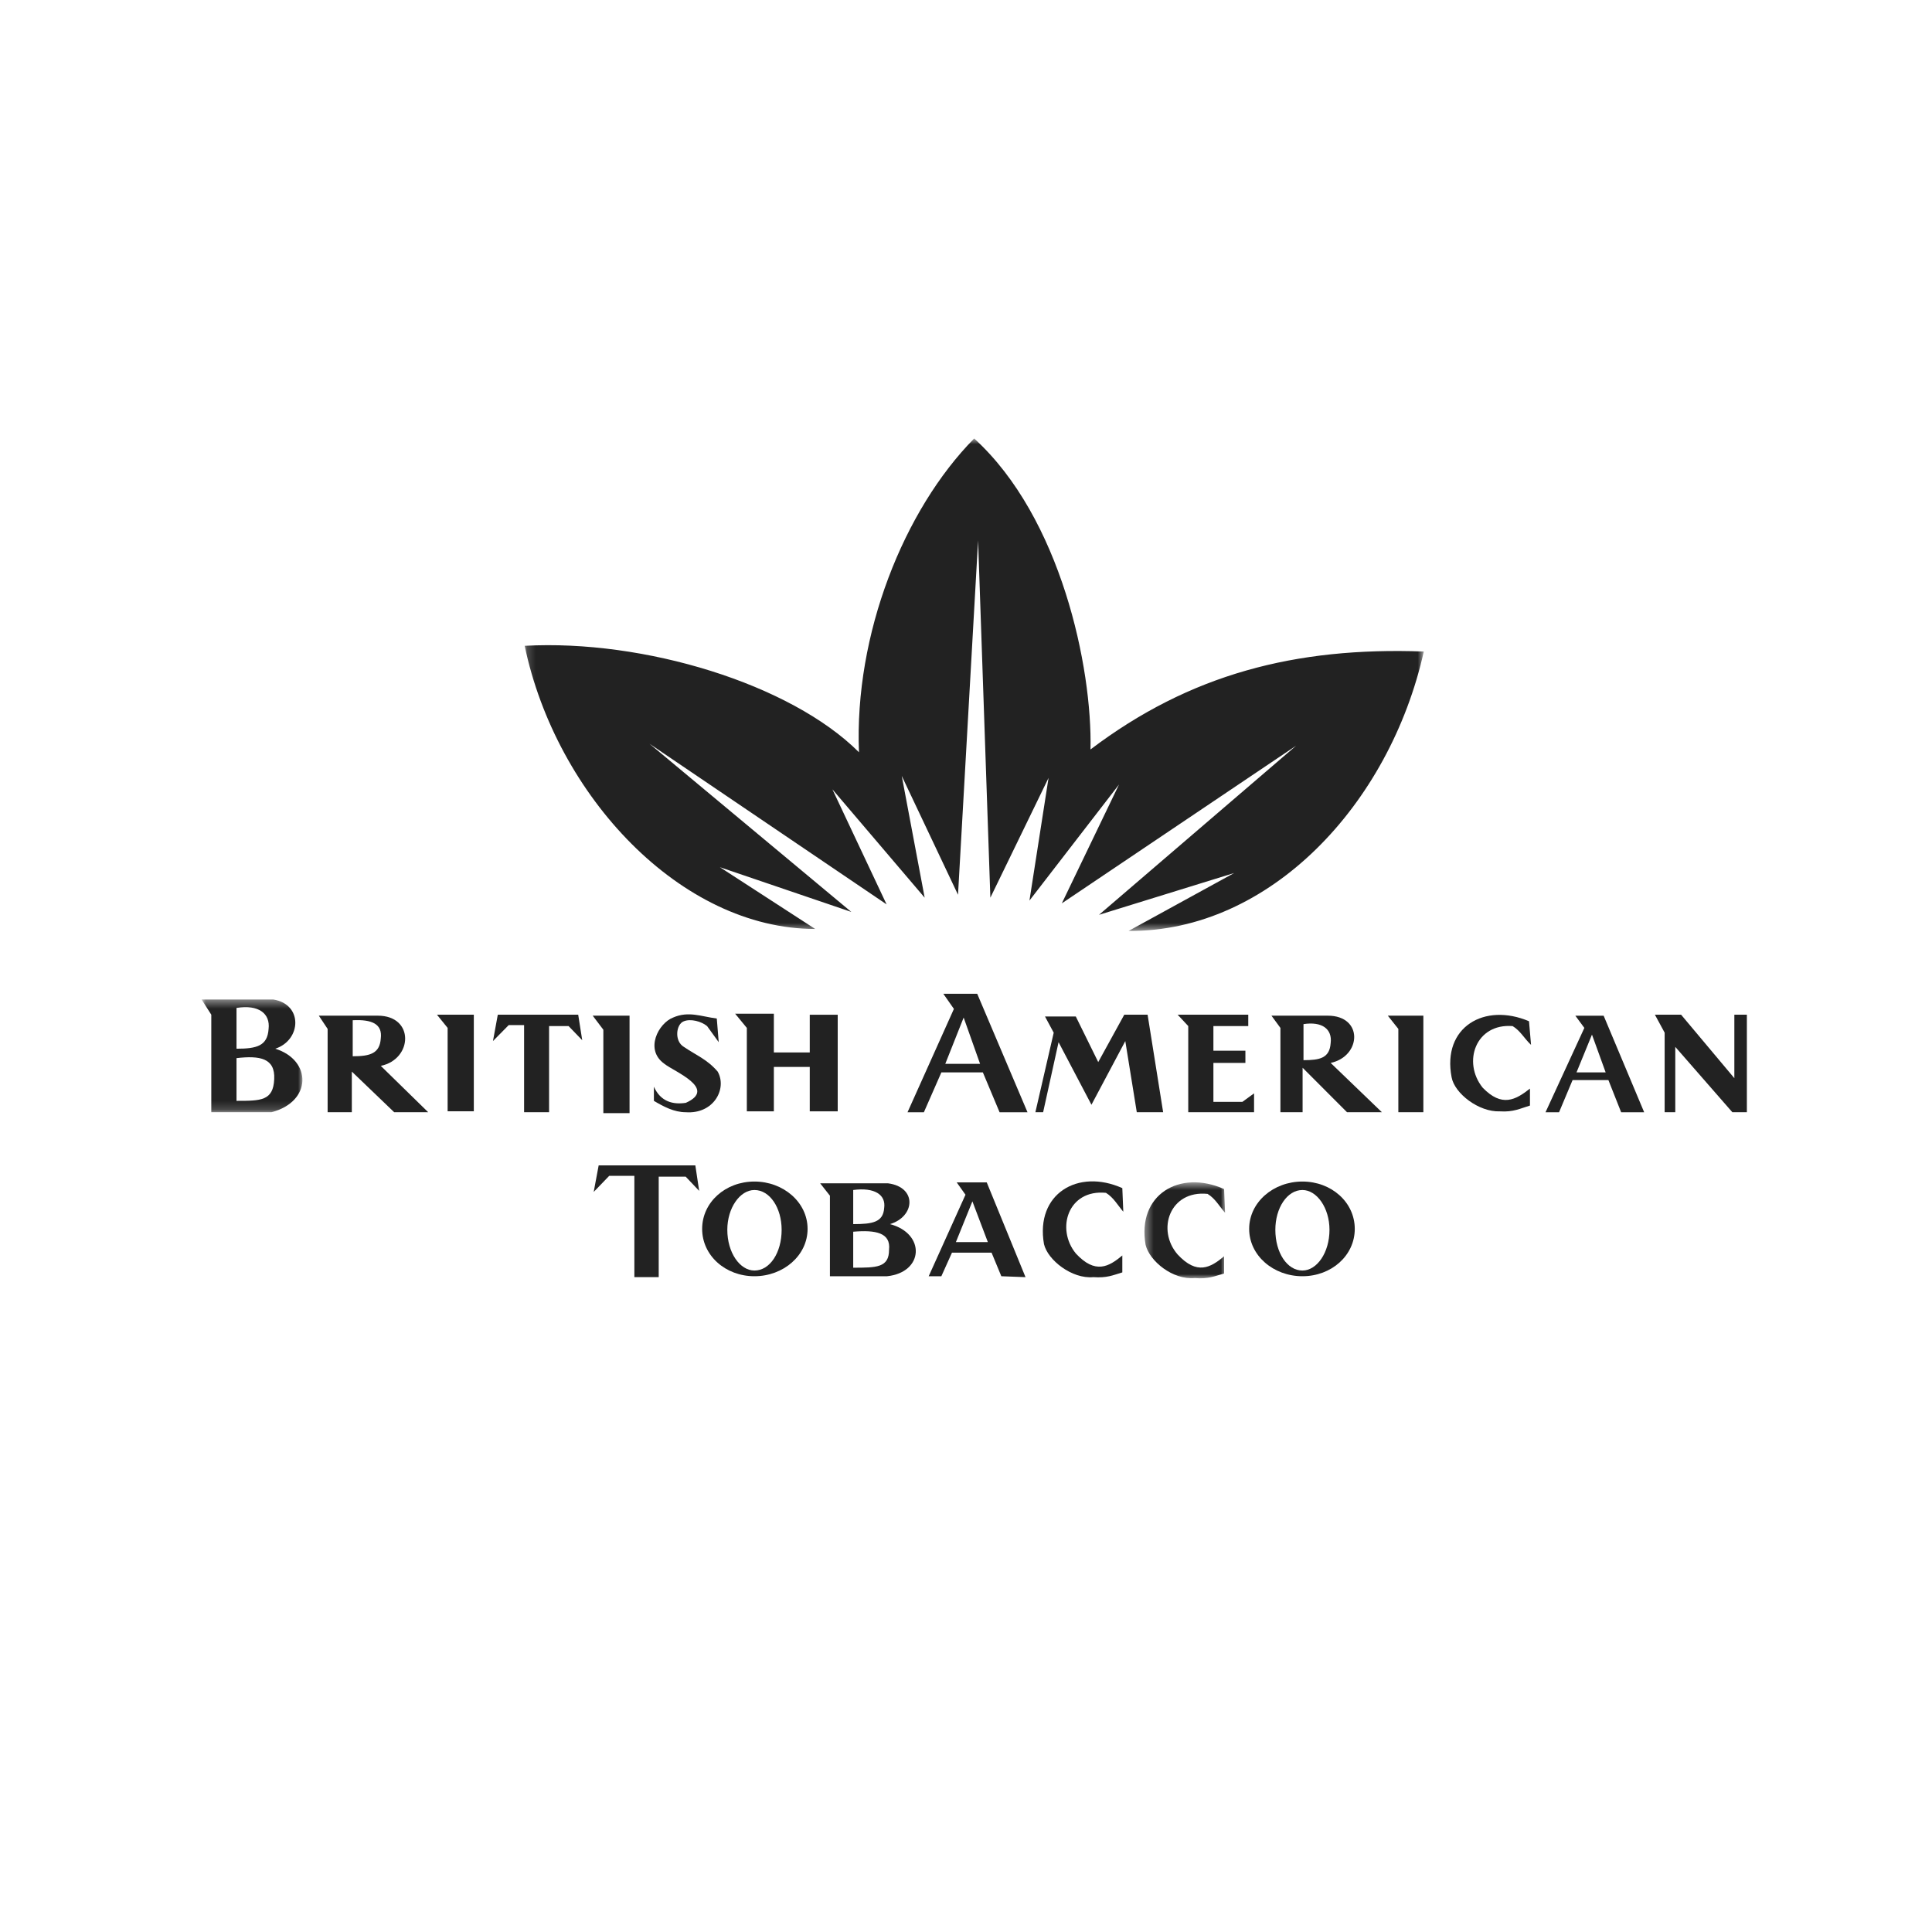
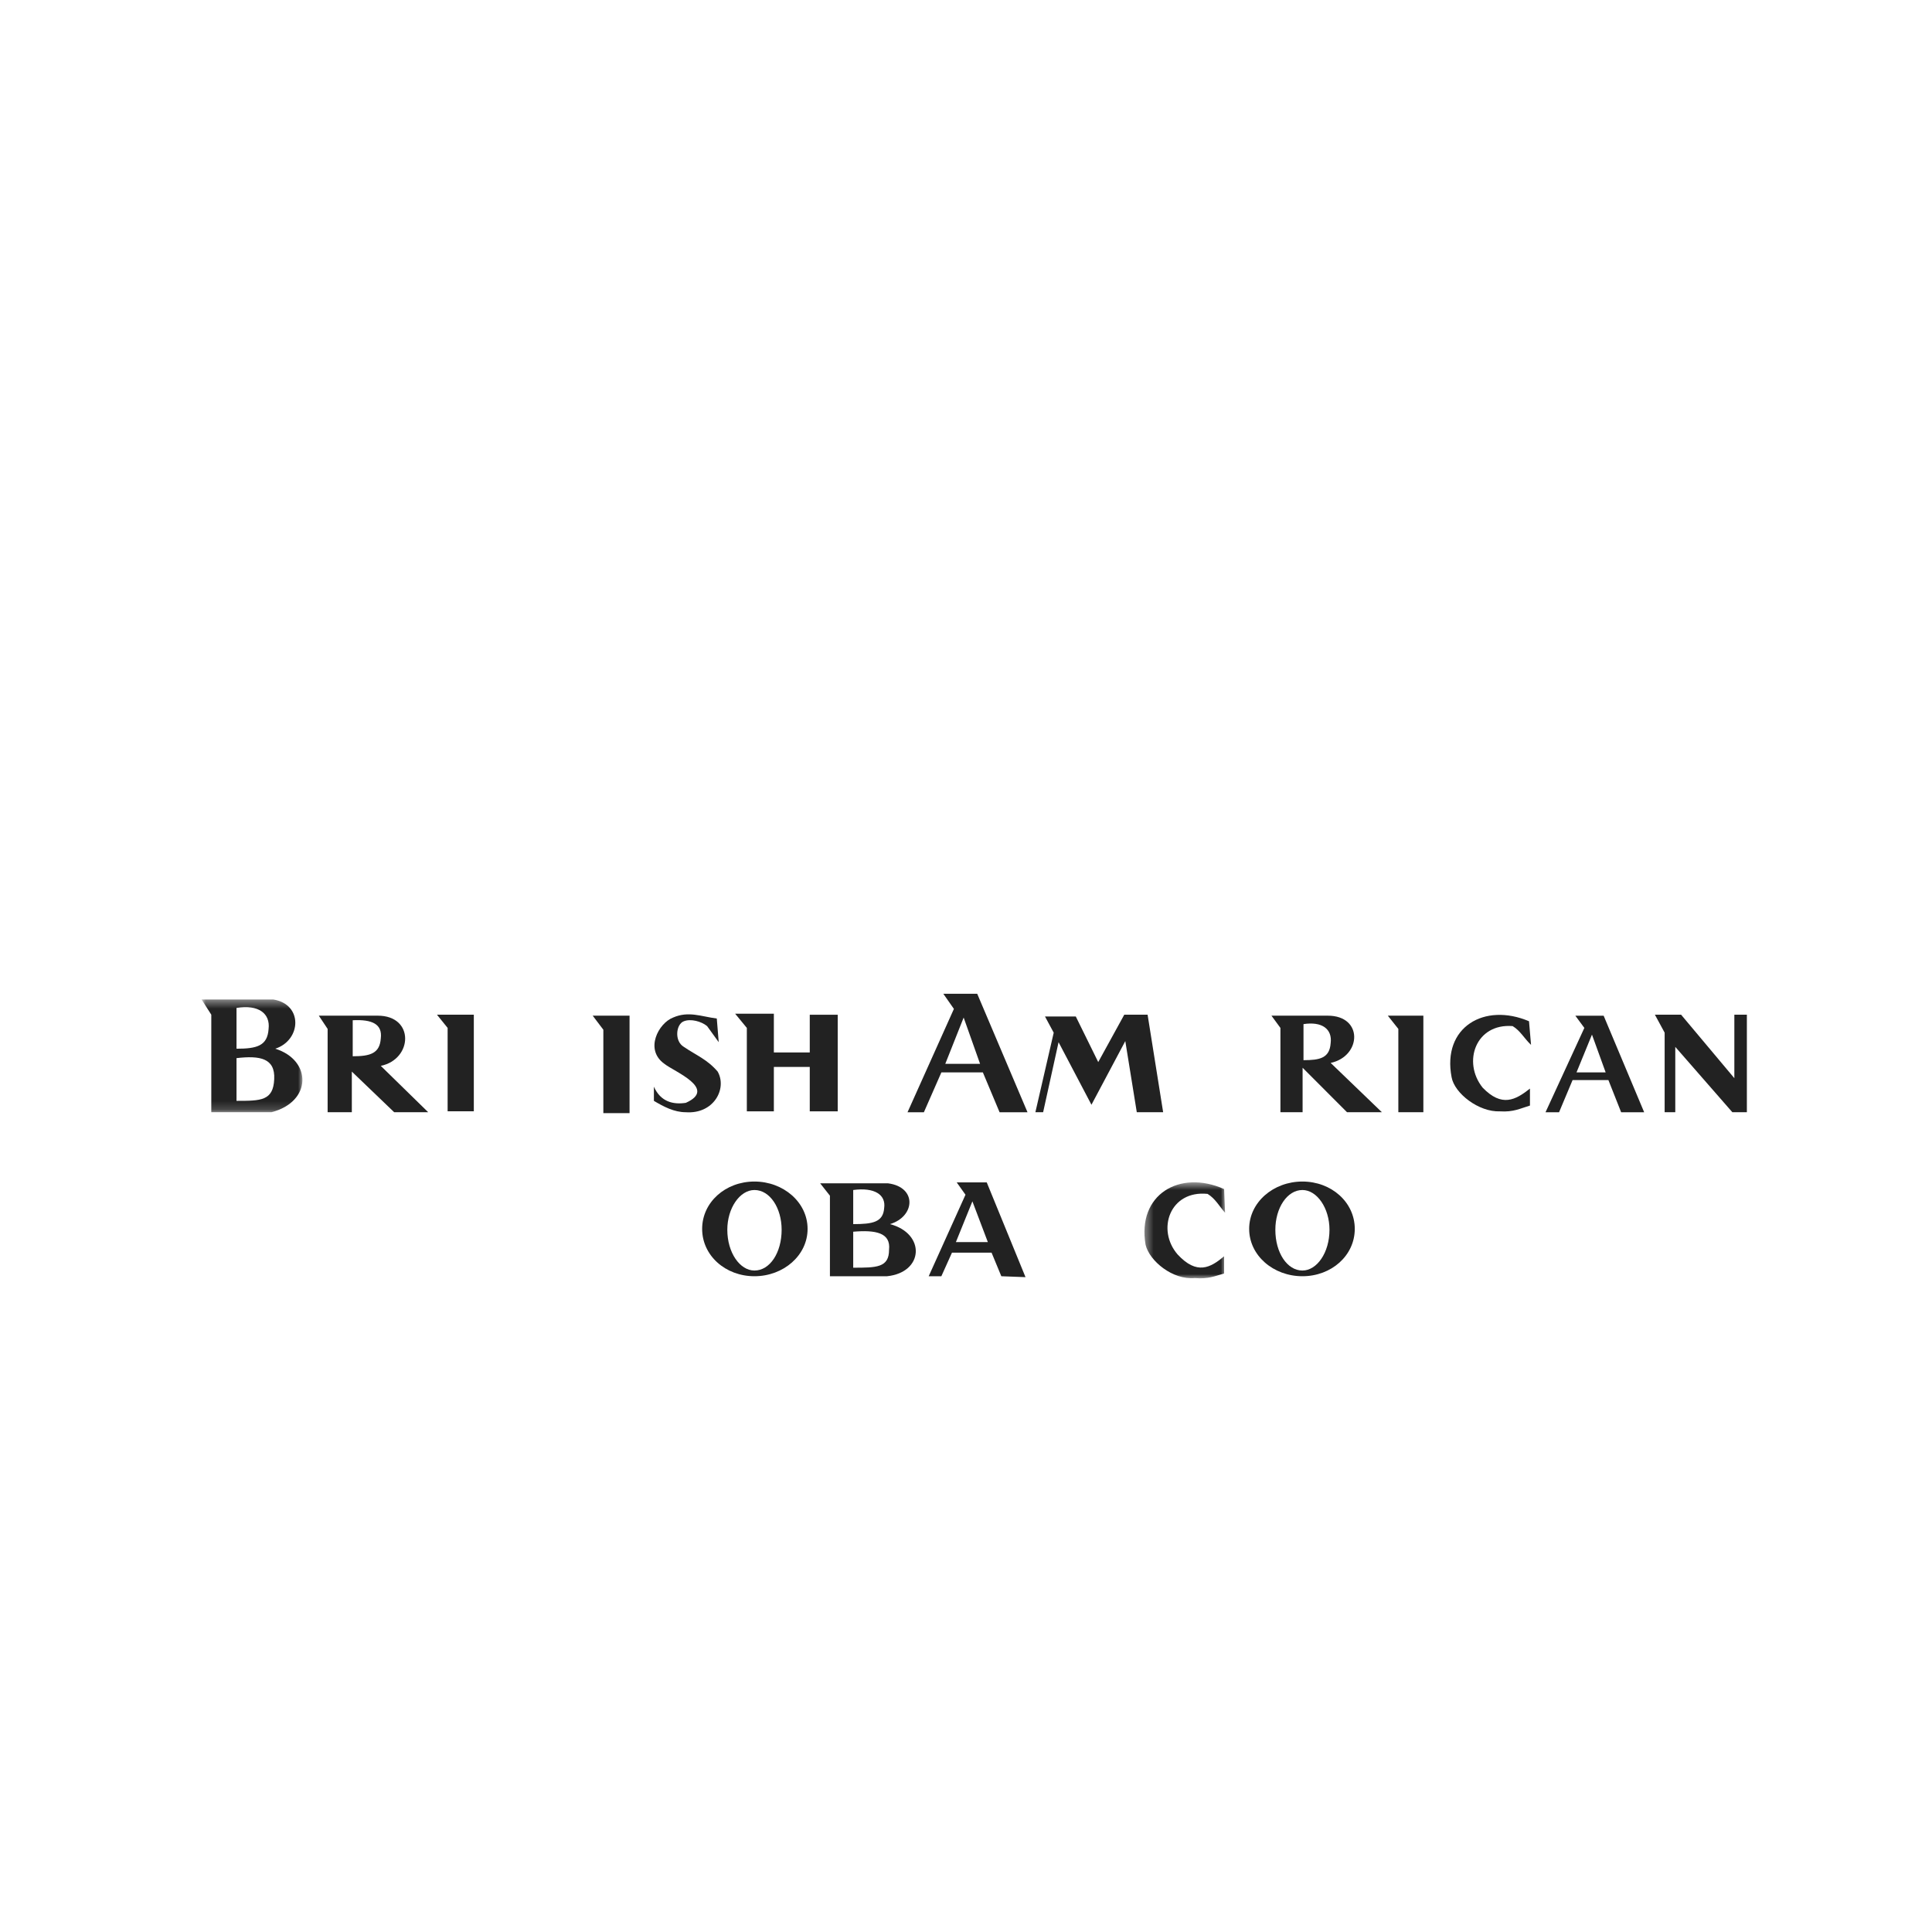
<svg xmlns="http://www.w3.org/2000/svg" xmlns:xlink="http://www.w3.org/1999/xlink" width="230px" height="230px" viewBox="0 0 230 230" version="1.1">
  <title>logo-bat</title>
  <desc>Created with Sketch.</desc>
  <defs>
    <polygon id="path-1" points="0 0.408 12 0.408 12 13.829 0 13.829" />
    <polygon id="path-3" points="0.4 0.572 9.999 0.572 9.999 12 0.4 12" />
-     <polygon id="path-5" points="0.18 0.821 107.219 0.821 107.219 59.447 0.18 59.447" />
  </defs>
  <g id="logo-bat" stroke="none" stroke-width="1" fill="none" fill-rule="evenodd">
    <g id="Group-47" transform="translate(24, 51)">
      <polygon id="Fill-1" fill="#222222" points="28.019 69.797 29.289 71.371 29.289 81.299 32.407 81.299 32.407 69.797" />
      <polygon id="Fill-2" fill="#222222" points="141.217 69.913 142.469 71.49 142.469 81.409 145.448 81.409 145.448 69.913" />
      <polygon id="Fill-3" fill="#222222" points="46.559 69.913 47.827 71.588 47.827 81.514 50.947 81.514 50.947 69.913" />
-       <polygon id="Fill-4" fill="#222222" points="34.686 72.937 35.262 69.797 44.834 69.797 45.314 72.837 43.69 71.154 41.367 71.154 41.367 81.408 38.392 81.408 38.392 71.035 36.562 71.035" />
      <g id="Group-46" transform="translate(0, 0.38)">
        <path d="M61.561,72.689 L61.332,69.873 C59.48,69.636 57.974,68.952 56.132,69.756 C54.395,70.424 52.701,73.577 55.1,75.269 C56.246,76.191 61.438,78.216 57.645,79.91 C56.132,80.139 54.65,79.793 53.845,77.988 L53.845,79.676 C54.993,80.354 56.246,81.029 57.645,81.029 C60.981,81.267 62.584,78.216 61.438,76.191 C60.178,74.724 58.908,74.268 57.408,73.247 C56.246,72.557 56.481,70.538 57.408,70.2 C58.212,69.873 59.48,70.2 60.178,70.774 L61.561,72.689 Z" id="Fill-5" fill="#222222" />
        <polygon id="Fill-7" fill="#222222" points="63.517 69.298 64.909 70.992 64.909 80.924 68.126 80.924 68.126 75.633 72.4 75.633 72.4 80.924 75.728 80.924 75.728 69.421 72.4 69.421 72.4 73.911 68.126 73.911 68.126 69.298" />
        <polygon id="Fill-9" fill="#222222" points="99.26 81.029 101.442 71.56 100.404 69.632 104.072 69.632 106.742 75.059 109.841 69.418 112.619 69.418 114.47 81.029 111.332 81.029 109.964 72.558 105.935 80.138 102.02 72.689 100.182 81.029" />
-         <polygon id="Fill-11" fill="#222222" points="116.196 69.417 117.458 70.771 117.458 81.029 125.293 81.029 125.293 78.782 123.901 79.794 120.453 79.794 120.453 75.158 124.262 75.158 124.262 73.705 120.453 73.705 120.453 70.771 124.602 70.771 124.602 69.417" />
        <path d="M158.267,73.01 L158.025,70.197 C152.729,67.941 147.66,70.882 148.81,76.865 C149.157,78.783 152.044,81.029 154.568,80.924 C156.187,81.029 156.995,80.574 158.138,80.235 L158.138,78.215 C156.422,79.571 154.788,80.469 152.502,78.098 C150.069,75.059 151.679,70.424 156.075,70.774 C156.995,71.325 157.447,72.238 158.267,73.01" id="Fill-13" fill="#222222" />
        <polygon id="Fill-15" fill="#222222" points="173.011 69.417 174.172 71.557 174.172 81.029 175.438 81.029 175.438 73.247 182.233 81.029 183.961 81.029 183.961 69.417 182.47 69.417 182.47 76.975 176.131 69.417" />
        <g id="Group-19" transform="translate(0, 67.2)">
          <mask id="mask-2" fill="white">
            <use xlink:href="#path-1" />
          </mask>
          <g id="Clip-18" />
          <path d="M4.156,7.388 L4.156,12.475 C7.048,12.475 8.533,12.475 8.645,9.888 C8.769,7.388 6.942,7.064 4.156,7.388 Z M4.156,1.411 L4.156,6.267 C6.58,6.267 7.842,5.931 7.975,3.911 C8.189,2.095 6.804,0.977 4.156,1.411 Z M8.533,0.408 C12.105,0.977 11.878,5.256 8.769,6.267 C13.151,7.632 13.151,12.594 8.308,13.829 L1.154,13.829 L1.154,2.217 L-0,0.408 L8.533,0.408 Z" id="Fill-17" fill="#222222" mask="url(#mask-2)" />
        </g>
        <path d="M17.99,70.078 L17.99,74.366 C20.068,74.366 21.211,74.033 21.332,72.238 C21.545,70.538 20.301,69.959 17.99,70.078 Z M20.971,69.533 C25.369,69.533 25.15,74.721 21.332,75.509 L26.978,81.029 L22.928,81.029 L17.884,76.19 L17.884,81.029 L15.003,81.029 L15.003,71.11 L13.955,69.533 L20.971,69.533 Z" id="Fill-20" fill="#222222" />
        <path d="M131.178,70.538 L131.178,74.831 C133.127,74.831 134.284,74.588 134.412,72.801 C134.623,71.11 133.368,70.2 131.178,70.538 Z M134.065,69.533 C138.326,69.533 138.087,74.369 134.412,75.158 L140.511,81.029 L136.361,81.029 L131.071,75.732 L131.071,81.029 L128.431,81.029 L128.431,70.991 L127.364,69.533 L134.065,69.533 Z" id="Fill-22" fill="#222222" />
        <path d="M92.676,75.27 L90.721,69.757 L88.533,75.27 L92.676,75.27 Z M84.039,81.031 L89.56,68.728 L88.3,66.926 L92.335,66.926 L98.322,81.031 L94.998,81.031 L93.008,76.286 L88.069,76.286 L85.986,81.031 L84.039,81.031 Z" id="Fill-24" fill="#222222" />
        <path d="M167.15,76.286 L165.52,71.788 L163.68,76.286 L167.15,76.286 Z M159.99,81.032 L164.613,70.991 L163.541,69.537 L166.91,69.537 L171.735,81.032 L168.994,81.032 L167.476,77.199 L163.212,77.199 L161.602,81.032 L159.99,81.032 Z" id="Fill-26" fill="#222222" />
-         <polygon id="Fill-28" fill="#222222" points="46.678 90.519 47.27 87.354 58.778 87.354 59.235 90.391 57.628 88.697 54.419 88.697 54.419 100.662 51.52 100.662 51.52 88.601 48.527 88.601" />
-         <path d="M109.726,92.872 L109.609,90.064 C104.32,87.693 99.239,90.749 100.284,96.73 C100.74,98.643 103.62,100.899 106.162,100.661 C107.758,100.774 108.464,100.443 109.609,100.096 L109.609,98.082 C108,99.427 106.391,100.337 104.084,97.853 C101.669,94.917 103.149,90.177 107.663,90.625 C108.587,91.199 109.052,92.093 109.726,92.872" id="Fill-30" fill="#222222" />
        <g id="Group-34" transform="translate(111.843, 88.8)">
          <mask id="mask-4" fill="white">
            <use xlink:href="#path-3" />
          </mask>
          <g id="Clip-33" />
          <path d="M9.999,4.198 L9.885,1.376 C4.58,-0.987 -0.507,2.047 0.537,8.017 C1.004,9.94 3.761,12.218 6.401,11.974 C8.046,12.099 8.712,11.752 9.885,11.428 L9.885,9.378 C8.259,10.736 6.652,11.643 4.349,9.16 C1.803,6.223 3.421,1.488 7.916,1.95 C8.834,2.506 9.299,3.409 9.999,4.198" id="Fill-32" fill="#222222" mask="url(#mask-4)" />
        </g>
        <path d="M77.573,95.253 L77.573,99.536 C80.342,99.536 81.839,99.536 81.839,97.402 C82.064,95.367 80.237,95.023 77.573,95.253 Z M77.573,90.287 L77.573,94.348 C79.876,94.348 81.14,94.129 81.259,92.428 C81.484,90.845 80.103,89.945 77.573,90.287 Z M81.727,89.493 C85.188,89.945 84.964,93.442 81.952,94.348 C86.218,95.476 85.981,100.097 81.607,100.552 L74.8,100.552 L74.8,90.965 L73.642,89.493 L81.727,89.493 Z" id="Fill-35" fill="#222222" />
        <path d="M93.599,96.486 L91.761,91.638 L89.798,96.486 L93.599,96.486 Z M86.559,100.553 L90.939,90.849 L89.895,89.383 L93.47,89.383 L98.085,100.662 L95.205,100.553 L94.044,97.746 L89.33,97.746 L88.066,100.553 L86.559,100.553 Z" id="Fill-37" fill="#222222" />
        <path d="M62.585,95.022 C62.585,97.746 64.083,99.874 65.814,99.874 C67.66,99.874 69.052,97.746 69.052,95.022 C69.052,92.429 67.66,90.288 65.814,90.288 C64.083,90.288 62.585,92.429 62.585,95.022 M65.814,89.279 C69.262,89.279 72.141,91.752 72.141,94.917 C72.141,98.082 69.262,100.552 65.814,100.552 C62.354,100.552 59.589,98.082 59.589,94.917 C59.589,91.752 62.354,89.279 65.814,89.279" id="Fill-39" fill="#222222" />
        <path d="M127.827,95.022 C127.827,97.746 129.228,99.874 131.049,99.874 C132.776,99.874 134.272,97.746 134.272,95.022 C134.272,92.429 132.776,90.288 131.049,90.288 C129.228,90.288 127.827,92.429 127.827,95.022 M131.049,89.279 C134.512,89.279 137.282,91.752 137.282,94.917 C137.282,98.082 134.512,100.552 131.049,100.552 C127.588,100.552 124.71,98.082 124.71,94.917 C124.71,91.752 127.588,89.279 131.049,89.279" id="Fill-41" fill="#222222" />
        <g id="Group-45" transform="translate(38.281, 0)">
          <mask id="mask-6" fill="white">
            <use xlink:href="#path-5" />
          </mask>
          <g id="Clip-44" />
          <path d="M34.763,59.21 C18.781,59.21 3.931,43.373 0.18,25.502 C14.37,24.72 31.829,30.03 39.977,38.174 C39.412,24.156 45.307,9.318 53.692,0.82 C64.029,10.227 67.76,28.113 67.54,37.842 C79.338,28.902 91.917,25.617 107.219,26.182 C103.147,44.414 88.853,59.57 72.073,59.446 L84.647,52.55 L68.552,57.528 L92.022,37.391 L64.126,56.162 L70.934,42.017 L60.272,55.832 L62.547,41.225 L55.62,55.486 L54.158,12.963 L51.768,55.139 L45.071,40.992 L47.798,55.486 L36.814,42.587 L43.265,56.284 L15.04,37.161 L39.066,57.182 L23.421,51.858 L34.763,59.21 Z" id="Fill-43" fill="#222222" mask="url(#mask-6)" />
        </g>
      </g>
    </g>
  </g>
</svg>